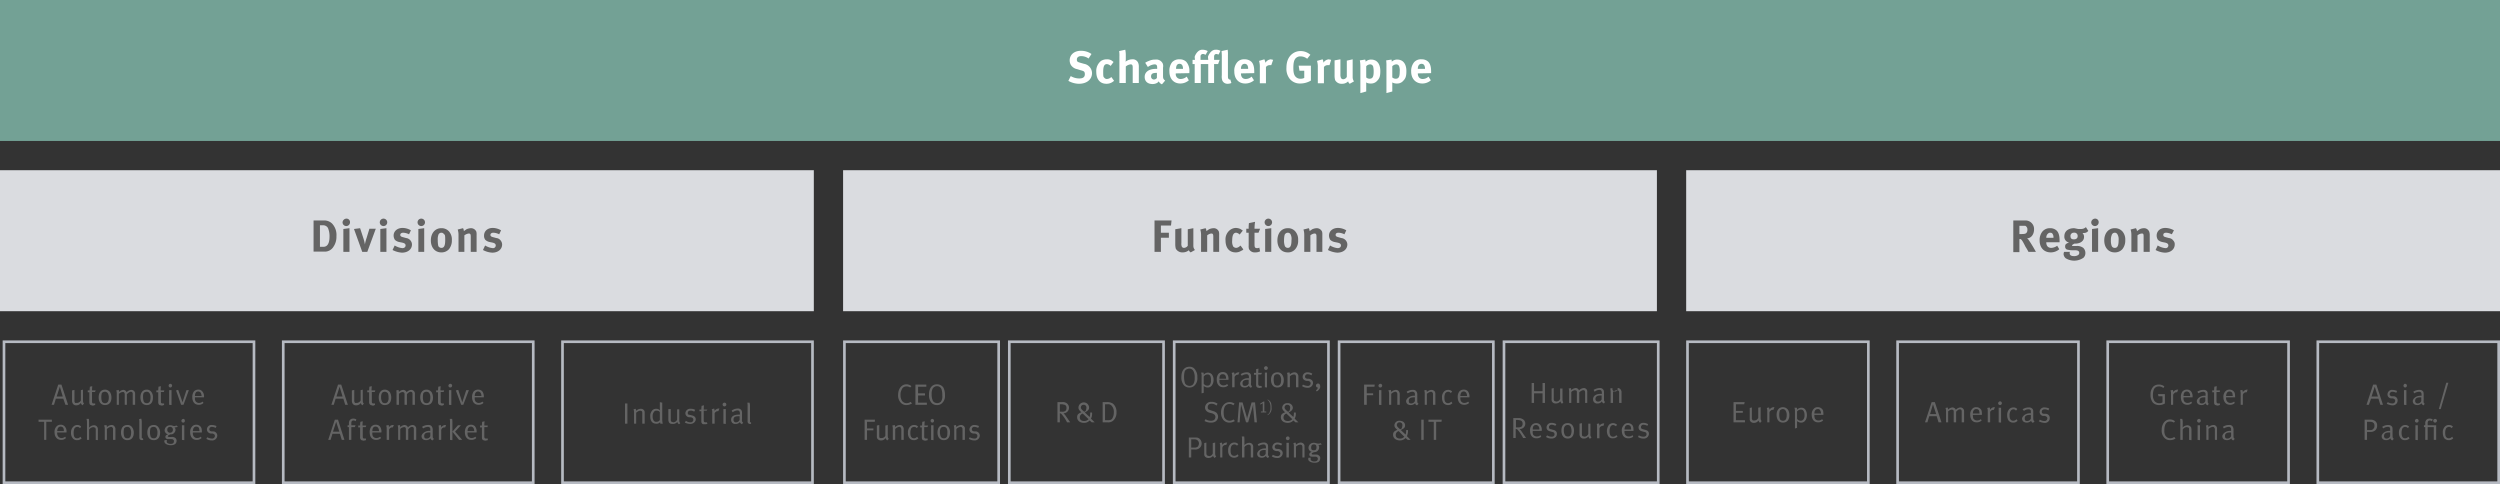
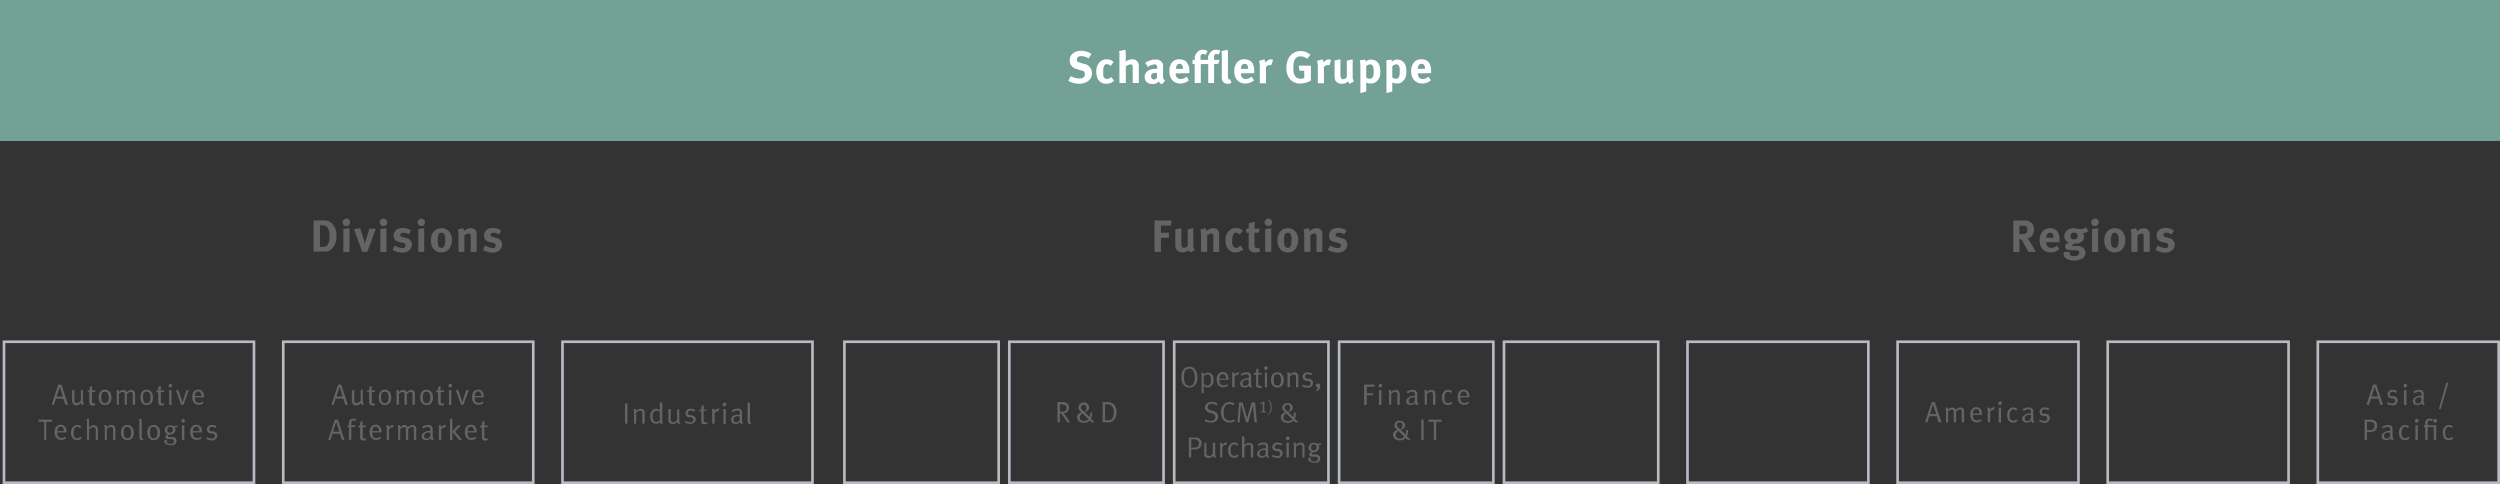
<svg xmlns="http://www.w3.org/2000/svg" width="940" height="182" viewBox="0 0 940 182">
  <rect x="0" y="0" width="940" height="182" fill="#333333" stroke="none" />
  <path fill="#73a195" d="M0 0h940v53H0z" />
-   <path fill="#dadce0" d="M0 64h306v53H0zM317 64h306v53H317zM634 64h306v53H634z" />
  <path fill="none" stroke="#b6bac2" d="M634.5 128.5h68v53h-68zM713.5 128.5h68v53h-68zM792.5 128.5h68v53h-68zM871.5 128.5h68v53h-68zM317.5 128.5h58v53h-58zM379.5 128.5h58v53h-58zM441.5 128.5h58v53h-58zM503.5 128.5h58v53h-58zM565.5 128.5h58v53h-58zM1.5 128.5h94v53h-94zM211.5 128.5h94v53h-94zM106.5 128.5h94v53h-94z" />
  <g>
    <g fill="#646464">
      <path d="M440.3 84.8h-3.8v2.7h3v1.9h-3v5.3h-2.4V82.9h6.4zM447.7 94.9a1.8 1.8 0 01-.7-.8 3.6 3.6 0 01-2.3.8 2.8 2.8 0 01-2.6-1.4 6.5 6.5 0 01-.2-1.7v-5.6l2.3-.4v5.6a2.6 2.6 0 00.2 1.4.9.9 0 00.8.4 1.8 1.8 0 001.4-.8v-6.2l2.1-.4v6.6a2.3 2.3 0 00.6 1.6zM456.2 94.7V89c0-1-.2-1.2-.8-1.2a2.9 2.9 0 00-1.5.7v6.2h-2.3v-6.3a6.6 6.6 0 00-.3-2.1l2-.5a2 2 0 01.3 1.1l1-.7a4.7 4.7 0 011.6-.4 2.1 2.1 0 012.1 1.3 4.1 4.1 0 01.1 1.2v6.4zM466.7 94.3a3.7 3.7 0 01-2.1.6c-2.4 0-3.8-1.7-3.8-4.5a4.4 4.4 0 011.8-4 3.8 3.8 0 012.1-.7 4.7 4.7 0 011.7.4l.9.6-1.2 1.5a2.1 2.1 0 00-1.3-.7c-1 0-1.5.9-1.5 3a3.9 3.9 0 00.4 2.2 1.6 1.6 0 001.1.5 2.2 2.2 0 001.5-.8h.2l1 1.4a2.1 2.1 0 01-.8.5zM472 94.9a2.4 2.4 0 01-2.4-1.3 4.2 4.2 0 01-.1-1.3v-4.8h-.9V86h.9a13.4 13.4 0 01.1-2.1l2.3-.5a19.7 19.7 0 00-.2 2.6h2.1l-.6 1.5h-1.5v4.4c0 1.1.2 1.4 1 1.4a1.5 1.5 0 00.8-.2l.3 1.4a3.9 3.9 0 01-1.8.4zM476.9 85a1.4 1.4 0 111.4-1.4 1.4 1.4 0 01-1.4 1.4zm-1.2 9.7v-8.6l2.3-.3v8.9zM487 93.7a3.5 3.5 0 01-2.8 1.2c-2.4 0-3.9-1.8-3.9-4.5s1.5-4.6 3.9-4.6a3.5 3.5 0 012.9 1.3 4.6 4.6 0 011 3.2 4.7 4.7 0 01-1.1 3.4zm-1.8-5.7a1.2 1.2 0 00-1-.5 1.3 1.3 0 00-1.2.9 8.4 8.4 0 00-.2 1.9 5.7 5.7 0 00.3 2.2 1.2 1.2 0 001.1.7c1 0 1.4-.9 1.4-2.9a3.8 3.8 0 00-.4-2.3zM495 94.7V89c0-1-.2-1.2-.8-1.2a2.9 2.9 0 00-1.5.7v6.2h-2.3v-6.3a6.6 6.6 0 00-.3-2.1l2-.5a2 2 0 01.3 1.1l1-.7a4.7 4.7 0 011.6-.4 2.2 2.2 0 012.1 1.3 4.1 4.1 0 01.1 1.2v6.4zM502.8 95a8.9 8.9 0 01-3.5-1l.8-1.7a6.7 6.7 0 002.9 1c.7 0 1.2-.4 1.2-1s-.4-.9-1.4-1.1l-1-.2a3.4 3.4 0 01-1.6-.8 3 3 0 01-.5-1.6c0-1.7 1.4-2.9 3.4-2.9a6.3 6.3 0 013.1.9l-.7 1.5a5.2 5.2 0 00-2.2-.6c-.7 0-1.1.3-1.1.8s.3.7 1.1.9l1 .3a2.5 2.5 0 011.8 1 2.4 2.4 0 01.5 1.4c0 1.8-1.5 3.1-3.8 3.1z" />
    </g>
    <g fill="#646464">
      <path d="M125.3 92.9a3.8 3.8 0 01-2.8 1.7h-4.6V82.9h4.4a4.2 4.2 0 012.6 1.2 6.2 6.2 0 011.6 4.7 6.6 6.6 0 01-1.2 4.1zm-2-7.2a2.1 2.1 0 00-1.9-1h-1.1v8.1h1.3c1.5 0 2.3-1.3 2.3-3.8a7.8 7.8 0 00-.6-3.3zM130.2 85a1.4 1.4 0 01-1.4-1.4 1.5 1.5 0 011.5-1.4 1.3 1.3 0 011.3 1.4 1.4 1.4 0 01-1.4 1.4zm-1.1 9.7v-8.6l2.3-.3v8.9zM138.1 94.7h-1.9l-3.1-8.6 2.3-.3 1.3 4a12.9 12.9 0 01.5 2.1 15.8 15.8 0 01.6-2.3l1.1-3.6h2.4zM144.2 85a1.4 1.4 0 111.4-1.4 1.4 1.4 0 01-1.4 1.4zm-1.2 9.7v-8.6l2.3-.3v8.9zM151.1 95a8.9 8.9 0 01-3.5-1l.8-1.7a6.7 6.7 0 002.9 1c.7 0 1.2-.4 1.2-1s-.4-.9-1.4-1.1l-1-.2a3.4 3.4 0 01-1.6-.8 3 3 0 01-.5-1.6c0-1.7 1.4-2.9 3.4-2.9a6.3 6.3 0 013.1.9l-.7 1.5a5.2 5.2 0 00-2.2-.6c-.6 0-1.1.3-1.1.8s.3.7 1.1.9l1.1.3a2.5 2.5 0 011.7 1 2.4 2.4 0 01.5 1.4c0 1.8-1.5 3.1-3.8 3.1zM158.4 85a1.4 1.4 0 01-1.4-1.4 1.4 1.4 0 011.4-1.4 1.4 1.4 0 110 2.8zm-1.1 9.7v-8.6l2.2-.3v8.9zM168.8 93.7a3.7 3.7 0 01-2.9 1.2c-2.3 0-3.9-1.8-3.9-4.5s1.6-4.6 3.9-4.6a3.7 3.7 0 013 1.3 4.6 4.6 0 011 3.2 5.1 5.1 0 01-1.1 3.4zm-1.9-5.7a1.1 1.1 0 00-.9-.5 1.2 1.2 0 00-1.2.9 5 5 0 00-.2 1.9 10.2 10.2 0 00.2 2.2 1.3 1.3 0 001.2.7c1 0 1.4-.9 1.4-2.9s-.1-2-.5-2.3zM177 94.7V89c0-1-.2-1.2-.8-1.2a3.5 3.5 0 00-1.6.7v6.2h-2.2v-6.3a6.6 6.6 0 00-.3-2.1l2-.5a2 2 0 01.3 1.1l1-.7a4.7 4.7 0 011.6-.4 2.2 2.2 0 012.1 1.3 4.1 4.1 0 01.1 1.2v6.4zM185.1 95a8.1 8.1 0 01-3.5-1l.8-1.7a6.7 6.7 0 002.9 1 1 1 0 001.1-1c0-.6-.4-.9-1.3-1.1l-1-.2a3.4 3.4 0 01-1.6-.8 2.4 2.4 0 01-.5-1.6c0-1.7 1.3-2.9 3.3-2.9a6.3 6.3 0 013.1.9l-.7 1.5a5.2 5.2 0 00-2.2-.6c-.6 0-1.1.3-1.1.8s.3.7 1.1.9l1.1.3a2.3 2.3 0 011.7 1 2.4 2.4 0 01.5 1.4c0 1.8-1.5 3.1-3.7 3.1z" />
    </g>
    <g fill="#646464">
      <path d="M762.7 94.7a18.6 18.6 0 00-1.1-1.9c-1.1-2.2-1.5-2.8-1.9-2.9h-.4v4.9H757V82.9h4.4a3.2 3.2 0 013.4 3.4c0 1.8-1.1 3.3-2.6 3.3l.5.5a52 52 0 012.8 4.6zm-1.2-9.8h-2.2V88h.8c1 0 1.5-.1 1.8-.4a1.6 1.6 0 00.4-1.2 1.5 1.5 0 00-.8-1.5zM769.4 91.1c0 1.4.7 2.1 1.9 2.1a4 4 0 002.2-.8l.8 1.3a4.9 4.9 0 01-3.2 1.2c-2.5 0-4.2-1.7-4.2-4.5A5 5 0 01768 87a3.6 3.6 0 012.8-1.2 3.5 3.5 0 012.5.9c.8.8 1.1 2 1.1 3.8v.6zm2.7-1.8a2.1 2.1 0 00-.3-1.3c-.2-.4-.5-.5-1-.5s-1.4.6-1.4 1.9h2.7zM783.6 87.6h-.6a2 2 0 01.6 1.5c0 1.5-1.4 2.5-3.3 2.5h-.3c-.6.3-.9.5-.9.7s.1.2.4.2h1.2a3.7 3.7 0 012.6.7 2.6 2.6 0 01.8 1.9 2.4 2.4 0 01-.7 1.8 6.1 6.1 0 01-6.7.2 2.3 2.3 0 01-.8-1.6 2.9 2.9 0 01.2-.8h2.2a.9.9 0 00-.1.5c0 .7.5 1.1 1.6 1.1a2.6 2.6 0 001.4-.3 1 1 0 00.6-.9c0-.8-.7-1-1.6-1h-1a7.9 7.9 0 01-2.1-.3 1.2 1.2 0 01-.6-1.2c0-.5.1-1 1.5-1.4a2.2 2.2 0 01-1.8-2.4c0-1.8 1.4-3 3.7-3l1.5.3h1.1a2.6 2.6 0 001.8-.7l.9 1.4a2 2 0 01-1.6.8zm-3.8-.1a1.2 1.2 0 00-1.3 1.3c0 .9.5 1.2 1.3 1.2s1.4-.4 1.4-1.2a1.2 1.2 0 00-1.4-1.3zM787.7 85a1.4 1.4 0 01-1.4-1.4 1.5 1.5 0 011.5-1.4 1.3 1.3 0 011.3 1.4 1.4 1.4 0 01-1.4 1.4zm-1.1 9.7v-8.6l2.3-.3v8.9zM798 93.7a3.7 3.7 0 01-2.9 1.2c-2.3 0-3.9-1.8-3.9-4.5s1.6-4.6 3.9-4.6a3.7 3.7 0 013 1.3 4.6 4.6 0 011 3.2 5.1 5.1 0 01-1.1 3.4zm-1.9-5.7a1.1 1.1 0 00-.9-.5 1.2 1.2 0 00-1.2.9 4.7 4.7 0 00-.3 1.9 5.7 5.7 0 00.3 2.2 1.2 1.2 0 001.2.7c1 0 1.4-.9 1.4-2.9a3.7 3.7 0 00-.5-2.3zM806 94.7V89c0-1-.1-1.2-.7-1.2a2.8 2.8 0 00-1.6.7v6.2h-2.3v-6.3a6.6 6.6 0 00-.3-2.1l2-.5a2.1 2.1 0 01.4 1.1l1-.7a3.7 3.7 0 011.5-.4 2.1 2.1 0 012.1 1.3 3.7 3.7 0 01.2 1.2v6.4zM814 95a8.1 8.1 0 01-3.5-1l.8-1.7a6.7 6.7 0 002.9 1 1 1 0 001.1-1c0-.6-.4-.9-1.3-1.1l-1-.2a3.4 3.4 0 01-1.6-.8 3 3 0 01-.5-1.6c0-1.7 1.3-2.9 3.3-2.9a6.8 6.8 0 013.2.9l-.8 1.5a5.2 5.2 0 00-2.1-.6c-.7 0-1.1.3-1.1.8s.2.7 1 .9l1.1.3a2.3 2.3 0 011.7 1 1.9 1.9 0 01.5 1.4c0 1.8-1.5 3.1-3.7 3.1z" />
    </g>
    <g fill="#fff">
      <path d="M405.7 31.5a8.3 8.3 0 01-4-1.1l.9-1.8a6.2 6.2 0 003.2.9c1.4 0 2.1-.5 2.1-1.6s-.5-1.2-1.6-1.5L405 26a3.6 3.6 0 01-2.3-1.5 3.5 3.5 0 01-.5-1.8c0-2.1 1.7-3.6 4.2-3.6a6.8 6.8 0 014 1.2l-1.1 1.7a4.8 4.8 0 00-2.8-.9c-1 0-1.6.5-1.6 1.3s.3.9 1.3 1.2l1.4.4a3.6 3.6 0 013 3.5c0 2.4-2 4-4.9 4zM418.2 30.9a4 4 0 01-2.2.6c-2.4 0-3.8-1.7-3.8-4.5a4.8 4.8 0 011.8-4.1 4 4 0 012.2-.6 3.3 3.3 0 011.7.4l.8.6-1.1 1.5a2.3 2.3 0 00-1.4-.7c-1 0-1.4.9-1.4 2.9s.1 1.9.4 2.2a1.2 1.2 0 001 .5 2.5 2.5 0 001.6-.7h.1l1 1.4zM425.9 31.2v-5.8c0-.9-.2-1.2-.8-1.2a3.3 3.3 0 00-1.8.8v6.2h-2.4v-10a10.9 10.9 0 00-.1-2l2.3-.5a9.8 9.8 0 01.2 2.1v1.7a5.6 5.6 0 01-.1.7 4.2 4.2 0 012.5-.9 2.2 2.2 0 012.2 1.2 3.7 3.7 0 01.3 1.7v6zM436.9 31.7a2.2 2.2 0 01-1.2-1.1l-.5.5a3.5 3.5 0 01-1.8.5c-1.9 0-3-1-3-2.7s1.4-3 4.2-3h.5v-.4c0-.9-.2-1.3-1-1.3a4.7 4.7 0 00-2.5 1l-1-1.6a6.1 6.1 0 011.4-.7 5.5 5.5 0 012.4-.5 2.7 2.7 0 012.8 1.5 2.9 2.9 0 01.1 1.5v3c0 .9 0 1.3.8 1.9zm-1.9-4.3c-1.6 0-2.2.3-2.2 1.4a1.1 1.1 0 001 1.1 1.4 1.4 0 001.2-.6v-1.9zM442.1 27.6a1.8 1.8 0 001.9 2.1 3.5 3.5 0 002.2-.9l.8 1.4a4.9 4.9 0 01-3.2 1.2c-2.5 0-4.1-1.8-4.1-4.5a5.2 5.2 0 011-3.5 3.6 3.6 0 012.8-1.1 3.5 3.5 0 012.5.9 5.1 5.1 0 011.2 3.8v.5zm2.7-1.8a2.5 2.5 0 00-.3-1.3 1.1 1.1 0 00-1-.5c-.9 0-1.3.7-1.3 1.9h2.6zM451.5 24.1v7.1h-2.3v-7.1h-.8v-1.6h.9c0-.3-.1-.8-.1-1.1s1-2.7 2.8-2.7a4.1 4.1 0 012.1.5l-.8 1.4c-.5-.2-.6-.3-.9-.3a.9.9 0 00-1 1v1.2h2.9c0-.3-.1-.8-.1-1.1s1-2.7 2.8-2.7a3.4 3.4 0 011.9.4l-.7 1.4-.8-.2c-.6 0-.9.4-.9 1v1.2h2.1l-.6 1.6h-1.5v7.1h-2.2v-7.1zm10.2-3.2v6.8c0 1.5 0 1.7.2 1.9s.2.3.4.3h.3l.4 1.3a3.2 3.2 0 01-1.4.3 2.1 2.1 0 01-2-1.2 4.8 4.8 0 01-.2-2v-6.5a20.1 20.1 0 00-.1-2.6l2.3-.5a11 11 0 01.1 2.2zM466.6 27.6c0 1.3.6 2.1 1.8 2.1a3.3 3.3 0 002.2-.9l.9 1.4a5 5 0 01-3.3 1.2c-2.5 0-4.1-1.8-4.1-4.5a4.8 4.8 0 011.1-3.5 3.3 3.3 0 012.7-1.1 3.7 3.7 0 012.6.9c.8.8 1.1 2 1.1 3.8v.5zm2.7-1.8a2.5 2.5 0 00-.3-1.3 1.2 1.2 0 00-1-.5c-.9 0-1.4.7-1.4 1.9h2.7zM478 24.5h-.6a1.7 1.7 0 00-1.4.7v6.1h-2.3v-5.9a7.7 7.7 0 00-.3-2.5l2-.6a5 5 0 01.4 1.3 2.7 2.7 0 012-1.3l.9.2zM488.9 31.4a4.9 4.9 0 01-4-1.8 6.1 6.1 0 01-1.2-4.1q0-3.7 2.4-5.4a5 5 0 012.9-.9 5.5 5.5 0 013.7 1.4l-1.2 1.5a4 4 0 00-2.5-.9 2.4 2.4 0 00-1.7.6c-.8.7-1 2-1 3.8s.3 2.7.9 3.3a2.4 2.4 0 001.9.7 2.8 2.8 0 001.3-.3v-2.7h-1.8l-.3-1.9h4.6v5.6a8 8 0 01-4 1.1zM499.9 24.5h-.7a1.7 1.7 0 00-1.4.7v6.1h-2.3v-5.9a7.7 7.7 0 00-.3-2.5l2.1-.6a2.8 2.8 0 01.3 1.3 2.7 2.7 0 012-1.3l.9.2zM507.5 31.5a1.5 1.5 0 01-.6-.9 3.2 3.2 0 01-2.3.9 2.7 2.7 0 01-2.6-1.4 6.8 6.8 0 01-.2-1.8v-5.6l2.2-.4v5.6a3.3 3.3 0 00.2 1.4 1 1 0 00.8.5 1.6 1.6 0 001.4-.9v-6.1l2.2-.5V29a2.8 2.8 0 00.5 1.6zM517.8 30.4a3 3 0 01-2.4 1 3.7 3.7 0 01-1.8-.4 1.5 1.5 0 01.1.7v2.7l-2.2.6V24.9a12.7 12.7 0 00-.2-2.2l2-.3a2.4 2.4 0 01.2.8 2.9 2.9 0 012.1-.8 3.5 3.5 0 011.8.5c.9.6 1.6 1.8 1.6 3.8s-.3 2.8-1.2 3.7zm-1.5-5.4a1.2 1.2 0 00-1.1-.8 2.1 2.1 0 00-1.5.7v4.2a1.8 1.8 0 001.2.5c1.2 0 1.6-.7 1.6-2.7a7.8 7.8 0 00-.2-1.9zM527.6 30.4a2.9 2.9 0 01-2.3 1 3.4 3.4 0 01-1.8-.4v3.4l-2.2.6V24.9a14.1 14.1 0 00-.1-2.2l2-.3a2.2 2.2 0 01.1.8 2.9 2.9 0 012.2-.8 3.4 3.4 0 011.7.5c.9.6 1.6 1.8 1.6 3.8s-.3 2.8-1.2 3.7zm-1.5-5.4a1.1 1.1 0 00-1.1-.8 2.3 2.3 0 00-1.5.7v4.2a1.9 1.9 0 001.3.5c1.1 0 1.5-.7 1.5-2.7a4.7 4.7 0 00-.2-1.9zM533.1 27.6c0 1.3.7 2.1 1.8 2.1a3.1 3.1 0 002.2-.9l.9 1.4a4.9 4.9 0 01-3.2 1.2c-2.5 0-4.2-1.8-4.2-4.5a5.2 5.2 0 011.1-3.5 3.4 3.4 0 012.8-1.1 3.5 3.5 0 012.5.9c.8.8 1.1 2 1.1 3.8v.5zm2.7-1.8a2.5 2.5 0 00-.3-1.3 1.1 1.1 0 00-1-.5c-.9 0-1.4.7-1.4 1.9h2.7z" />
    </g>
    <g fill="#646464">
-       <path d="M651.8 158.8v-7.6h4.2l-.2.8h-3.1v2.5h2.6v.7h-2.6v2.8h3.4v.8zM661.8 159a1.8 1.8 0 01-.6-.9 2 2 0 01-1.7.9 1.6 1.6 0 01-1.5-.8 1.9 1.9 0 01-.1-.8v-4l.8-.2v3.9a1.1 1.1 0 00.4 1h.6a1.6 1.6 0 001.4-1v-3.8l.9-.2v4c0 .7.1 1 .4 1.2zM666.8 154.1h-.2a1 1 0 00-.9.4c-.3.2-.4.4-.4.9v3.4h-.8v-4.2a2.9 2.9 0 00-.2-1.2l.8-.2a1.2 1.2 0 01.2.9 2 2 0 011.6-1h.3zM670.4 158.9c-1.5 0-2.4-1.1-2.4-2.9s.9-2.9 2.4-2.9a2.4 2.4 0 011.9 1 3.7 3.7 0 01.5 2c0 1.9-1 2.8-2.4 2.8zm1.1-4.3a1.3 1.3 0 00-1.1-.8 1.6 1.6 0 00-1.2.6 5.4 5.4 0 00-.2 1.5 4.5 4.5 0 00.3 1.8 1.4 1.4 0 001.1.5 1.2 1.2 0 001.2-.8 3.7 3.7 0 00.2-1.2 3 3 0 00-.3-1.6zM678.9 157.9a1.8 1.8 0 01-1.7 1 2.2 2.2 0 01-1.5-.6v2.6l-.8.2v-6.6a2.9 2.9 0 00-.2-1.2h.9a2 2 0 01.1.8 2.1 2.1 0 011.6-.8 1.8 1.8 0 011.5.7 3.9 3.9 0 01.1 4zm-.7-3.3a1.1 1.1 0 00-1-.6 1.8 1.8 0 00-1.5.7v2.8a1.7 1.7 0 001.4.7 1.2 1.2 0 001.1-.7 2.4 2.4 0 00.3-1.4 3.1 3.1 0 00-.3-1.5zM682.2 156.2a3.7 3.7 0 00.2 1.2 1.6 1.6 0 001.4.7 1.9 1.9 0 001.3-.5l.4.5a2.6 2.6 0 01-1.9.7c-1.5 0-2.4-1.1-2.4-2.9a3 3 0 01.7-2.1 1.9 1.9 0 011.6-.7 2 2 0 011.5.6c.5.4.6 1 .6 2.3h-3.4zm2.2-1.9a.9.9 0 00-.9-.5c-.8 0-1.3.6-1.3 1.7h2.5a2.1 2.1 0 00-.3-1.2z" />
+       </g>
+     <g fill="#646464">
+       <path d="M728.9 158.8l-.7-2.3h-2.8l-.7 2.3h-.9l2.5-7.6h1.2l2.5 7.6zm-2.1-6.8l-1.1 3.7h2.3zM737.6 158.8v-4.1c0-.5-.2-.8-.7-.8s-.9.4-1.4.9v4h-.9v-3.9c0-.3 0-.6-.2-.7s-.3-.2-.5-.2a2.3 2.3 0 00-1.4.7v4.1h-.8v-4.3a2.7 2.7 0 00-.2-1.1l.8-.2a2.1 2.1 0 01.2.8 2.5 2.5 0 011.6-.8 1.4 1.4 0 011.3.9 2.4 2.4 0 011.7-.9 1.4 1.4 0 011.4 1.5v4.1zM741.8 156.2a3.7 3.7 0 00.2 1.2 1.7 1.7 0 001.4.7 2.4 2.4 0 001.4-.5l.3.5a2.6 2.6 0 01-1.9.7c-1.5 0-2.4-1.1-2.4-2.9a3 3 0 01.7-2.1 1.9 1.9 0 011.6-.7 2 2 0 011.5.6c.5.4.6 1 .6 2.3h-3.4zm2.3-1.9a1.2 1.2 0 00-1-.5c-.8 0-1.3.6-1.3 1.7h2.5a3.7 3.7 0 00-.2-1.2zM749.7 154.1h-.2a1.1 1.1 0 00-.9.4c-.3.2-.3.4-.3.9v3.4h-.9v-4.2a2.9 2.9 0 00-.2-1.2l.9-.2a2.2 2.2 0 01.2.9 1.8 1.8 0 011.5-1h.3zM752 152.3a.7.7 0 01-.7-.7.8.8 0 01.7-.7.7.7 0 010 1.4zm-.5 6.5v-5.5h.9v5.6zM757 158.9a2.2 2.2 0 01-1.8-.8 3.7 3.7 0 01-.5-2 3.3 3.3 0 01.8-2.3 2.2 2.2 0 011.5-.6 1.9 1.9 0 011.5.6l-.5.6a1.2 1.2 0 00-1-.5 1.3 1.3 0 00-1 .6 3 3 0 00-.4 1.8c0 1.3.5 1.9 1.4 1.9a1.6 1.6 0 001.2-.6l.4.6a2 2 0 01-1.6.7M764.4 159a1.1 1.1 0 01-.7-.8 2.1 2.1 0 01-1.6.7c-1.3 0-1.8-.8-1.8-1.5s1.1-2 2.9-2h.4v-.4c0-.5 0-.7-.1-.8a1 1 0 00-.8-.3 2.9 2.9 0 00-1.7.6l-.5-.6a4.1 4.1 0 012.3-.7 1.7 1.7 0 011.6.8 4.1 4.1 0 01.1 1.2v1.8c0 .9.1 1.2.5 1.4zm-1.2-3c-1.4 0-1.9.5-1.9 1.3s.3 1 .9 1a1.5 1.5 0 001.4-.9V156zM768.7 159a5.1 5.1 0 01-2.1-.6l.4-.6a3.4 3.4 0 001.7.5 1 1 0 001.1-1c0-.5-.3-.7-.9-.9h-.7a1.5 1.5 0 01-1.3-1.5 1.7 1.7 0 011.9-1.7 4.7 4.7 0 011.7.4l-.3.7a2.5 2.5 0 00-1.4-.4c-.6 0-1.1.3-1.1.9s.3.7.8.8h.8a1.5 1.5 0 011.4 1.6 1.8 1.8 0 01-2 1.8z" />
    </g>
    <g fill="#646464">
-       <path d="M728.9 158.8l-.7-2.3h-2.8l-.7 2.3h-.9l2.5-7.6h1.2l2.5 7.6zm-2.1-6.8l-1.1 3.7h2.3zM737.6 158.8v-4.1c0-.5-.2-.8-.7-.8s-.9.4-1.4.9v4h-.9v-3.9c0-.3 0-.6-.2-.7s-.3-.2-.5-.2a2.3 2.3 0 00-1.4.7v4.1h-.8v-4.3a2.7 2.7 0 00-.2-1.1l.8-.2a2.1 2.1 0 01.2.8 2.5 2.5 0 011.6-.8 1.4 1.4 0 011.3.9 2.4 2.4 0 011.7-.9 1.4 1.4 0 011.4 1.5v4.1zM741.8 156.2a3.7 3.7 0 00.2 1.2 1.7 1.7 0 001.4.7 2.4 2.4 0 001.4-.5l.3.5a2.6 2.6 0 01-1.9.7c-1.5 0-2.4-1.1-2.4-2.9a3 3 0 01.7-2.1 1.9 1.9 0 011.6-.7 2 2 0 011.5.6c.5.4.6 1 .6 2.3h-3.4zm2.3-1.9a1.2 1.2 0 00-1-.5c-.8 0-1.3.6-1.3 1.7h2.5a3.7 3.7 0 00-.2-1.2zM749.7 154.1h-.2a1.1 1.1 0 00-.9.4c-.3.2-.3.4-.3.9v3.4h-.9v-4.2a2.9 2.9 0 00-.2-1.2l.9-.2a2.2 2.2 0 01.2.9 1.8 1.8 0 011.5-1h.3zM752 152.3a.7.7 0 01-.7-.7.8.8 0 01.7-.7.7.7 0 010 1.4zm-.5 6.5v-5.5h.9v5.6zM757 158.9a2.2 2.2 0 01-1.8-.8 3.7 3.7 0 01-.5-2 3.3 3.3 0 01.8-2.3 2.2 2.2 0 011.5-.6 1.9 1.9 0 011.5.6l-.5.6a1.2 1.2 0 00-1-.5 1.3 1.3 0 00-1 .6 3 3 0 00-.4 1.8c0 1.3.5 1.9 1.4 1.9a1.6 1.6 0 001.2-.6l.4.6a2 2 0 01-1.6.7zM764.4 159a1.1 1.1 0 01-.7-.8 2.1 2.1 0 01-1.6.7c-1.3 0-1.8-.8-1.8-1.5s1.1-2 2.9-2h.4v-.4c0-.5 0-.7-.1-.8a1 1 0 00-.8-.3 2.9 2.9 0 00-1.7.6l-.5-.6a4.1 4.1 0 012.3-.7 1.7 1.7 0 011.6.8 4.1 4.1 0 01.1 1.2v1.8c0 .9.1 1.2.5 1.4zm-1.2-3c-1.4 0-1.9.5-1.9 1.3s.3 1 .9 1a1.5 1.5 0 001.4-.9V156zM768.7 159a5.1 5.1 0 01-2.1-.6l.4-.6a3.4 3.4 0 001.7.5 1 1 0 001.1-1c0-.5-.3-.7-.9-.9h-.7a1.5 1.5 0 01-1.3-1.5 1.7 1.7 0 011.9-1.7 4.7 4.7 0 011.7.4l-.3.7a2.5 2.5 0 00-1.4-.4c-.6 0-1.1.3-1.1.9s.3.7.8.8h.8a1.5 1.5 0 011.4 1.6 1.8 1.8 0 01-2 1.8z" />
-     </g>
-     <g fill="#646464">
-       <path d="M811.8 152.3a3.2 3.2 0 01-2.3-.9 4.5 4.5 0 01-.9-3 4.2 4.2 0 011.1-3.1 2.9 2.9 0 012-.7 3.1 3.1 0 012.1.7l-.4.6a2.4 2.4 0 00-1.7-.6 1.9 1.9 0 00-1.9 1.3 5.4 5.4 0 00-.3 1.9 3.7 3.7 0 00.6 2.3 2.2 2.2 0 001.8.8 2.1 2.1 0 001.2-.3V149h-1.5l-.2-.8h2.6v3.5a4 4 0 01-2.2.6zM818.6 147.5h-.2a1 1 0 00-.9.4c-.3.2-.4.4-.4.9v3.4h-.8V148a2.9 2.9 0 00-.2-1.2l.9-.2a1.5 1.5 0 01.1.9 2 2 0 011.6-1h.3zM821 149.6a2.2 2.2 0 00.2 1.2 1.5 1.5 0 001.4.7 2.1 2.1 0 001.3-.5l.3.5a2.3 2.3 0 01-1.8.7c-1.5 0-2.4-1.1-2.4-2.9a3.5 3.5 0 01.6-2.1 2.2 2.2 0 011.7-.7 2 2 0 011.5.6 3.2 3.2 0 01.6 2.3H821zm2.2-1.9a1.2 1.2 0 00-1-.5c-.8 0-1.2.6-1.2 1.7h2.5a2.1 2.1 0 00-.3-1.2zM830.1 152.4a1.1 1.1 0 01-.8-.8 1.9 1.9 0 01-1.5.7c-1.4 0-1.8-.8-1.8-1.5s1.1-2 2.9-2h.4v-.4c0-.5 0-.7-.2-.8a.9.9 0 00-.7-.3 3.5 3.5 0 00-1.8.6l-.4-.6a3.9 3.9 0 012.3-.7 1.4 1.4 0 011.5.8 4.1 4.1 0 01.1 1.2v1.8c0 .9 0 1.2.4 1.4zm-1.3-3c-1.4 0-1.8.5-1.8 1.3s.3 1 .9 1a1.3 1.3 0 001.3-.9v-1.4zM834.6 147.4h-1.2v3.5c0 .6.2.8.7.8h.6v.5a1.7 1.7 0 01-1 .3l-.7-.2c-.4-.2-.5-.5-.5-1.1v-3.7h-.7v-.7h.7c0-.5.1-1.4.1-1.4l.9-.2s-.1.9-.1 1.6h1.3zM837 149.6a2.1 2.1 0 00.3 1.2 1.5 1.5 0 001.3.7 2.2 2.2 0 001.4-.5l.3.5a2.4 2.4 0 01-1.8.7c-1.5 0-2.5-1.1-2.5-2.9a3 3 0 01.7-2.1 2 2 0 011.6-.7 2 2 0 011.5.6c.5.5.6 1 .6 2.3H837zm2.3-1.9a1.2 1.2 0 00-1-.5c-.8 0-1.2.6-1.3 1.7h2.5a3.7 3.7 0 00-.2-1.2zM844.8 147.5h-.2a1.3 1.3 0 00-1 .4 1.1 1.1 0 00-.3.9v3.4h-.8V148a2.9 2.9 0 00-.2-1.2l.8-.2a2.2 2.2 0 01.2.9 2 2 0 011.5-1h.3zM815.9 165.5a2.8 2.8 0 01-2.2-1 3.9 3.9 0 01-.9-2.9c0-2.2 1.3-3.9 3.1-3.9a2.9 2.9 0 011.9.7l-.4.5a2.6 2.6 0 00-1.5-.4 1.8 1.8 0 00-1.8 1.3 5.3 5.3 0 00-.3 2 3.9 3.9 0 00.2 1.6 2.2 2.2 0 002 1.4 2.7 2.7 0 001.5-.5l.5.6a3.9 3.9 0 01-2.1.6zM823.1 165.4v-3.8c0-.4 0-.7-.2-.8l-.6-.2a1.9 1.9 0 00-1.6.9v3.9h-.9v-6.8a5 5 0 00-.1-1.1h.8a2.9 2.9 0 01.2 1.2v1.3a3.8 3.8 0 01-.1.8 2.8 2.8 0 011.9-.9 1.6 1.6 0 011.4.9c0 .2.1.4.1.8v3.9zM826.8 158.9a.7.7 0 01-.7-.7.8.8 0 01.7-.7.7.7 0 110 1.4zm-.5 6.5v-5.5h.9v5.6zM832.8 165.4v-3.7a1.4 1.4 0 00-.2-.9.7.7 0 00-.6-.3 2.7 2.7 0 00-1.6.8v4.1h-.8v-4.2a2.9 2.9 0 00-.2-1.2l.8-.2a2.1 2.1 0 01.2.8 2.9 2.9 0 011.8-.8 1.3 1.3 0 011.3.8 1.3 1.3 0 01.1.6v4.2zM839.7 165.6a1 1 0 01-.7-.8 2.3 2.3 0 01-1.6.7c-1.4 0-1.8-.8-1.8-1.5s1.1-2 2.9-2h.4v-.4c0-.5 0-.7-.2-.8a.8.8 0 00-.7-.3 3.5 3.5 0 00-1.8.6l-.4-.6a3.9 3.9 0 012.3-.7 1.4 1.4 0 011.5.8 2.2 2.2 0 01.2 1.2v1.8c0 .9 0 1.2.5 1.4zm-1.2-3c-1.4 0-1.9.5-1.9 1.3s.3 1 .9 1a1.5 1.5 0 001.4-.9v-1.4z" />
-     </g>
+       </g>
    <g fill="#646464">
      <path d="M895 152.2l-.7-2.3h-2.8l-.8 2.3h-.9l2.5-7.6h1.2l2.5 7.6zm-2.1-6.8l-1.2 3.7h2.4zM899.5 152.4a5.1 5.1 0 01-2.1-.6l.4-.6a3.4 3.4 0 001.7.5 1 1 0 001.1-1c0-.5-.3-.7-.9-.9h-.7a1.5 1.5 0 01-1.3-1.5 1.7 1.7 0 011.9-1.7 4.7 4.7 0 011.7.4l-.3.7a3.7 3.7 0 00-1.4-.4 1 1 0 00-1.1.9c0 .4.3.7.8.8h.8a1.5 1.5 0 011.4 1.6 1.8 1.8 0 01-2 1.8zM904.3 145.7a.7.7 0 01-.6-.7c0-.3.3-.7.6-.7a.7.7 0 110 1.4zm-.4 6.5v-5.5h.9v5.6zM911.3 152.4a1.1 1.1 0 01-.8-.8 2 2 0 01-1.6.7c-1.3 0-1.7-.8-1.7-1.5s1-2 2.9-2h.4v-.4c0-.5-.1-.7-.2-.8a.9.9 0 00-.7-.3 3.2 3.2 0 00-1.8.6l-.4-.6a3.9 3.9 0 012.3-.7 1.5 1.5 0 011.5.8 4.1 4.1 0 01.1 1.2v1.8c-.1.9 0 1.2.4 1.4zm-1.3-3c-1.4 0-1.9.5-1.9 1.3a.9.9 0 001 1 1.4 1.4 0 001.3-.9v-1.4zM917.7 153.8h-.7l2.8-9.9h.8zM893.1 161.8a2.6 2.6 0 01-1.8.6H890v3h-.9v-7.6h2.1a2.9 2.9 0 011.7.4 2 2 0 01.9 1.8 2.3 2.3 0 01-.7 1.8zm-.7-2.8c-.3-.3-.7-.4-1.5-.4h-.9v3.1h1.3a1.2 1.2 0 001.1-.5 1.3 1.3 0 00.4-1c0-.6-.1-1-.4-1.2zM899.5 165.6a1.1 1.1 0 01-.7-.8 2.1 2.1 0 01-1.6.7c-1.3 0-1.7-.8-1.7-1.5s1-2 2.9-2h.3v-.4c0-.5 0-.7-.1-.8a1 1 0 00-.8-.3 2.9 2.9 0 00-1.7.6l-.4-.6a3.9 3.9 0 012.3-.7 1.6 1.6 0 011.5.8 4.1 4.1 0 01.1 1.2v1.8c0 .9.1 1.2.5 1.4zm-1.2-3c-1.4 0-1.9.5-1.9 1.3a.9.9 0 001 1 1.5 1.5 0 001.3-.9v-1.4zM904.3 165.5a1.9 1.9 0 01-1.7-.8 3 3 0 01-.6-2 2.9 2.9 0 01.9-2.3 2 2 0 011.4-.6 1.9 1.9 0 011.5.6l-.4.6a1.4 1.4 0 00-1.1-.5 1.3 1.3 0 00-1 .6 4.2 4.2 0 00-.3 1.8c0 1.3.5 1.9 1.3 1.9a1.4 1.4 0 001.2-.6l.5.6a2.2 2.2 0 01-1.7.7zM908.7 158.9a.7.7 0 01-.7-.7.8.8 0 01.7-.7.7.7 0 010 1.4zm-.5 6.5v-5.5h.9v5.6zM915.1 165.4v-4.8h-2.3v4.8h-.9v-4.8h-.5v-.7h.5v-.8a1.7 1.7 0 01.6-1.4 1.7 1.7 0 011-.3 2.1 2.1 0 011.2.3l-.3.7a1.1 1.1 0 00-.8-.3c-.5 0-.8.3-.8 1v.8h3.2v5.5zm.5-6.5a.7.7 0 01-.7-.7.7.7 0 011.4 0 .7.7 0 01-.7.7zM920.8 165.5a2.2 2.2 0 01-1.8-.8 3.7 3.7 0 01-.5-2 2.9 2.9 0 01.8-2.3 2 2 0 011.5-.6 1.9 1.9 0 011.5.6l-.5.6a1.2 1.2 0 00-1-.5 1.5 1.5 0 00-1.1.6 4.2 4.2 0 00-.3 1.8c0 1.3.5 1.9 1.4 1.9a1.7 1.7 0 001.2-.6l.4.6a2 2 0 01-1.6.7z" />
    </g>
    <g fill="#646464">
-       <path d="M340.8 152.3a2.7 2.7 0 01-2.2-1 3.9 3.9 0 01-.9-2.9c0-2.2 1.3-3.9 3.1-3.9a2.9 2.9 0 011.9.7l-.5.5a2.1 2.1 0 00-1.4-.4 1.8 1.8 0 00-1.8 1.3 3.7 3.7 0 00-.4 2 3.8 3.8 0 00.3 1.6 2.1 2.1 0 002 1.4 2.7 2.7 0 001.5-.5l.5.6a3.9 3.9 0 01-2.1.6zM344.2 152.2v-7.6h4.1v.8h-3.1v2.5h2.6v.8h-2.6v2.7h3.3v.8zM354.2 151.6a2.5 2.5 0 01-1.9.7 2.6 2.6 0 01-2.1-.9 4.5 4.5 0 01-.9-3c0-2.4 1.1-3.9 3-3.9a2.9 2.9 0 012.4 1.2 5.8 5.8 0 01.6 2.8 3.7 3.7 0 01-1.1 3.1zm-.2-5.3a1.8 1.8 0 00-1.7-1.1 1.9 1.9 0 00-1.6.9 4.1 4.1 0 00-.4 2.1 5.7 5.7 0 00.5 2.6 2 2 0 003 .2 3.4 3.4 0 00.5-2.3 7 7 0 00-.3-2.4zM328.9 158.6H326v2.5h2.4v.7H326v3.6h-.9v-7.6h3.9zM333.6 165.6a1.8 1.8 0 01-.6-.9 2 2 0 01-1.7.9 1.6 1.6 0 01-1.5-.8 1.9 1.9 0 01-.1-.8v-4l.9-.2v3.9c0 .6 0 .8.3 1h.7a1.5 1.5 0 001.3-.9V160l.9-.2v4c0 .7.1 1 .4 1.2zM338.9 165.4v-3.7a1.4 1.4 0 00-.2-.9.7.7 0 00-.6-.3 2.5 2.5 0 00-1.5.8v4.1h-.9v-4.2a2.9 2.9 0 00-.2-1.2l.9-.2a2.1 2.1 0 01.2.8 2.5 2.5 0 011.7-.8 1.3 1.3 0 011.3.8 1.4 1.4 0 01.2.6v4.2zM343.6 165.5a2.1 2.1 0 01-1.7-.8 3 3 0 01-.5-2 2.9 2.9 0 01.8-2.3 2 2 0 011.5-.6 1.9 1.9 0 011.5.6l-.5.6a1.2 1.2 0 00-1-.5 1.4 1.4 0 00-1.1.6 4.2 4.2 0 00-.3 1.8c0 1.3.5 1.9 1.4 1.9a1.4 1.4 0 001.1-.6l.5.6a2.2 2.2 0 01-1.7.7zM348.7 160.6h-1.2v3.5c0 .6.2.8.8.8h.5v.6l-1 .2-.7-.2c-.4-.2-.5-.5-.5-1.1v-3.7h-.6v-.7h.7c0-.5.1-1.4.1-1.4l.9-.2s-.1.9-.1 1.6h1.4zM350.5 158.9a.7.7 0 01-.6-.7c0-.3.3-.7.6-.7a.7.7 0 010 1.4zm-.4 6.5v-5.5h.9v5.6zM354.9 165.5c-1.5 0-2.4-1.1-2.4-2.9s.9-2.8 2.3-2.8a2.2 2.2 0 011.9.9 3.1 3.1 0 01.5 2c0 1.9-1 2.8-2.3 2.8zm1.1-4.3a1.2 1.2 0 00-1.2-.7 1.3 1.3 0 00-1.1.5 3.1 3.1 0 00-.3 1.5 4.4 4.4 0 00.4 1.8 1.3 1.3 0 001.1.5 1.2 1.2 0 001.2-.8 4.1 4.1 0 00.1-1.2 3.2 3.2 0 00-.2-1.6zM361.9 165.4v-3.7c0-.6 0-.7-.2-.9a.6.6 0 00-.6-.3 2.8 2.8 0 00-1.5.8v4.1h-.8v-4.2a2.9 2.9 0 00-.2-1.2l.8-.2a2.1 2.1 0 01.2.8 2.7 2.7 0 011.7-.8 1.5 1.5 0 011.4.8 1.3 1.3 0 01.1.6v4.2zM366.3 165.6a3.6 3.6 0 01-2-.6l.3-.6a4.1 4.1 0 001.8.5 1 1 0 001.1-1c0-.5-.3-.7-.9-.9h-.7a1.6 1.6 0 01-1.4-1.5 1.8 1.8 0 012-1.7 4.2 4.2 0 011.6.4l-.3.7a3.7 3.7 0 00-1.4-.4.9.9 0 00-1 .9c0 .4.2.7.8.8h.7a1.6 1.6 0 011.5 1.6 1.9 1.9 0 01-2.1 1.8z" />
-     </g>
+       </g>
    <g fill="#646464">
      <path d="M401.2 158.8a13.4 13.4 0 00-1.9-2.9c-.3-.4-.5-.5-.8-.5v3.4h-.9v-7.6h1.7a2.5 2.5 0 011.9.5 2.1 2.1 0 01-1.2 3.7h-.1l.7.8 1.8 2.6zm-.9-6.6l-.9-.2h-.9v2.8h.8a1.8 1.8 0 001.4-.4 1.6 1.6 0 00.3-1.1 1.1 1.1 0 00-.7-1.1zM410.5 158.8l-.8-.7a2.8 2.8 0 01-2.1.9c-1.6 0-2.6-.9-2.6-2.1s.6-1.4 1.6-1.9c-.7-.6-1.1-1.1-1.1-1.7a2 2 0 014 0c0 .8-.6 1.2-1.6 1.8l1.8 1.7a4.4 4.4 0 00.2-1.7h.7a3.8 3.8 0 01-.4 2.3l1.4 1.4zm-3.4-3.3a1.5 1.5 0 00-1.1 1.5c0 .8.6 1.3 1.6 1.3a2.2 2.2 0 001.7-.7zm.4-3.3a1 1 0 00-1.1 1c0 .4.2.7 1 1.4s1.1-.8 1.1-1.3a1 1 0 00-1-1.1zM418.9 157.8a2.7 2.7 0 01-2.4 1h-1.9v-7.6h1.5a3.8 3.8 0 012.4.6 4 4 0 011.3 3.2 4 4 0 01-.9 2.8zm-.8-5.1a1.8 1.8 0 00-1.7-.7h-.9v6h.9c.7 0 1.5 0 1.9-.8a4.3 4.3 0 00.5-2.1 3.4 3.4 0 00-.7-2.4z" />
    </g>
    <g fill="#646464">
      <path d="M516.8 145.4h-2.9v2.5h2.4v.7h-2.4v3.6h-1v-7.6h4zM519 145.7a.7.7 0 01-.7-.7.8.8 0 01.7-.7.7.7 0 010 1.4zm-.5 6.5v-5.5h.9v5.6zM525.4 152.2v-3.7c0-.6 0-.7-.2-.9a.6.6 0 00-.6-.3 2.8 2.8 0 00-1.5.8v4.1h-.8V148a2.1 2.1 0 00-.3-1.2l.9-.2a2.1 2.1 0 01.2.8 2.7 2.7 0 011.7-.8 1.3 1.3 0 011.3.8 1.4 1.4 0 01.2.6v4.2zM532.8 152.4a1 1 0 01-.7-.8 2.3 2.3 0 01-1.6.7c-1.4 0-1.8-.8-1.8-1.5s1.1-2 2.9-2h.4v-.4c0-.5 0-.7-.2-.8a.8.8 0 00-.7-.3 3.5 3.5 0 00-1.8.6l-.4-.6a3.9 3.9 0 012.3-.7 1.4 1.4 0 011.5.8 2.2 2.2 0 01.2 1.2v1.8c0 .9 0 1.2.5 1.4zm-1.2-3c-1.4 0-1.9.5-1.9 1.3s.3 1 .9 1a1.5 1.5 0 001.4-.9v-1.4zM538.8 152.2v-3.7c0-.6 0-.7-.2-.9a.6.6 0 00-.6-.3 2.8 2.8 0 00-1.5.8v4.1h-.8V148a2.9 2.9 0 00-.2-1.2l.8-.2a2.1 2.1 0 01.2.8 2.7 2.7 0 011.7-.8 1.6 1.6 0 011.4.8c0 .2.1.4.1.6v4.2zM544.5 152.3a2.2 2.2 0 01-1.8-.8 3.7 3.7 0 01-.5-2 2.9 2.9 0 01.8-2.3 2 2 0 011.5-.6 1.9 1.9 0 011.5.6l-.5.6a1.2 1.2 0 00-1-.5 1.4 1.4 0 00-1.1.6 4.2 4.2 0 00-.3 1.8c0 1.3.5 1.9 1.4 1.9a1.7 1.7 0 001.2-.6l.4.6a2.1 2.1 0 01-1.6.7zM549.1 149.6a2.2 2.2 0 00.2 1.2 1.5 1.5 0 001.4.7 2.1 2.1 0 001.3-.5l.4.5a2.6 2.6 0 01-1.9.7c-1.5 0-2.4-1.1-2.4-2.9a3.5 3.5 0 01.6-2.1 2.2 2.2 0 011.7-.7 2 2 0 011.5.6 3.2 3.2 0 01.6 2.3h-3.4zm2.2-1.9a1.1 1.1 0 00-1-.5c-.7 0-1.2.6-1.2 1.7h2.5a2.1 2.1 0 00-.3-1.2zM529.3 165.4l-.8-.7a2.9 2.9 0 01-2.1.9c-1.6 0-2.6-.9-2.6-2.1s.6-1.4 1.6-1.9c-.8-.6-1.1-1.1-1.1-1.7a1.8 1.8 0 011.9-1.7c1.1 0 2.1.6 2.1 1.7s-.6 1.2-1.6 1.8l1.8 1.7a4.4 4.4 0 00.2-1.7h.7a4.9 4.9 0 01-.4 2.3l1.4 1.4zm-3.4-3.3a1.5 1.5 0 00-1.1 1.5c0 .8.6 1.3 1.6 1.3a1.9 1.9 0 001.6-.7zm.4-3.3a1 1 0 00-1.1 1c0 .4.2.7 1 1.4s1.1-.8 1.1-1.3a1 1 0 00-1-1.1zM534.4 165.4v-7.6h.9v7.6zM542 158.6h-2v6.8h-.9v-6.8h-2v-.8h5z" />
    </g>
    <g fill="#646464">
-       <path d="M580 151.5v-3.6h-3.2v3.6h-.9V144h.9v3.1h3.2V144h.9v7.5zM587.3 151.8a1.6 1.6 0 01-.6-.9 2.1 2.1 0 01-1.7.8 1.5 1.5 0 01-1.5-.8 1.9 1.9 0 01-.1-.8v-4l.8-.2v4a1.1 1.1 0 00.3.9l.7.2a1.6 1.6 0 001.4-1v-3.9h.9v3.9a2.1 2.1 0 00.3 1.3zM596 151.5v-4c0-.6-.3-.8-.7-.8s-.9.3-1.5.8v4h-.9v-3.9a1.5 1.5 0 00-.1-.7l-.6-.2a2.3 2.3 0 00-1.4.7v4.1h-.8v-4.2a2.9 2.9 0 00-.2-1.2l.8-.2a2.1 2.1 0 01.2.8 2.7 2.7 0 011.6-.8 1.3 1.3 0 011.3.9 2.8 2.8 0 011.8-.9 1.3 1.3 0 011.3 1.5v4.1zM603.1 151.7a1.1 1.1 0 01-.8-.8 1.8 1.8 0 01-1.6.8 1.5 1.5 0 01-1.7-1.6c0-1.2 1-2 2.9-2h.4v-.3a1.7 1.7 0 00-.2-.9.9.9 0 00-.7-.3 2.7 2.7 0 00-1.8.7l-.4-.7a4.8 4.8 0 012.3-.7 1.5 1.5 0 011.5.9 4.1 4.1 0 01.1 1.2v1.8c0 .9 0 1.1.4 1.3zm-1.3-3c-1.4 0-1.9.5-1.9 1.3a.9.9 0 001 1 1.4 1.4 0 001.3-.8v-1.5zM608.8 151.5v-3.7a1.4 1.4 0 00-.2-.9l-.6-.2a2.3 2.3 0 00-1.5.7v4.1h-.9v-4.2a2.9 2.9 0 00-.2-1.2l.9-.2a1 1 0 101.9 0 1.3 1.3 0 011.3.8 1.4 1.4 0 01.2.7v4.1zM572.7 164.7a16.4 16.4 0 00-1.9-2.9 1 1 0 00-.9-.5v3.4h-.9v-7.5h1.8a2.9 2.9 0 011.9.5 1.8 1.8 0 01.8 1.5 2 2 0 01-2.1 2.1h-.1a3.2 3.2 0 01.8.9l1.7 2.5zm-.9-6.6l-1-.2h-.8v2.8h.8a2.3 2.3 0 001.3-.3 1.6 1.6 0 00.4-1.2 1.2 1.2 0 00-.7-1.1zM576.3 162.1v.2a2.2 2.2 0 00.2 1.2 1.7 1.7 0 001.4.6 1.7 1.7 0 001.3-.5l.3.6a2.6 2.6 0 01-1.8.6c-1.5 0-2.4-1.1-2.4-2.9a3 3 0 01.6-2 2 2 0 011.7-.8 2 2 0 011.5.6 3.2 3.2 0 01.6 2.3h-3.4zm2.2-1.8a1.2 1.2 0 00-1-.5c-.8 0-1.2.5-1.2 1.7h2.5a1.7 1.7 0 00-.3-1.2zM583.3 164.9a3.6 3.6 0 01-2-.6l.4-.6a3.4 3.4 0 001.7.5c.7 0 1.1-.3 1.1-.9s-.3-.8-.9-.9l-.7-.2c-.9-.2-1.4-.7-1.4-1.5a1.8 1.8 0 012-1.7 3.4 3.4 0 011.7.5l-.4.6a3.3 3.3 0 00-1.3-.4c-.7 0-1.1.4-1.1.9s.2.7.8.8l.7.2q1.5.3 1.5 1.5c0 1.1-.8 1.8-2.1 1.8zM589.5 164.9c-1.5 0-2.4-1.1-2.4-3s.9-2.8 2.3-2.8a2.1 2.1 0 011.9.9 3.3 3.3 0 01.5 2.1c0 1.8-.9 2.8-2.3 2.8zm1.1-4.4a1.2 1.2 0 00-1.2-.7 1.3 1.3 0 00-1.1.6 2.6 2.6 0 00-.3 1.4 3.7 3.7 0 00.4 1.8 1.3 1.3 0 001.1.5 1.1 1.1 0 001.2-.8 4.1 4.1 0 00-.1-2.8zM597.8 165a2.4 2.4 0 01-.6-.9 2 2 0 01-1.7.8 1.4 1.4 0 01-1.4-.8 1.9 1.9 0 01-.2-.8v-4l.9-.2v4c0 .5 0 .7.3.9l.7.2a1.7 1.7 0 001.4-1v-3.9h.8v3.9a1.6 1.6 0 00.4 1.3zM602.9 160.1h-.3a1.8 1.8 0 00-.9.4 1.2 1.2 0 00-.3.9v3.4h-.9v-4.2a5.5 5.5 0 00-.1-1.2l.8-.2a2.2 2.2 0 01.2.9 1.9 1.9 0 011.5-.9h.3zM606.5 164.8a1.9 1.9 0 01-1.8-.8 3.9 3.9 0 01.3-4.3 2.2 2.2 0 011.5-.6 2.3 2.3 0 011.5.6l-.4.6a1.8 1.8 0 00-1.1-.5 1.2 1.2 0 00-1 .7 3.9 3.9 0 00-.3 1.8c0 1.2.4 1.9 1.3 1.9a1.4 1.4 0 001.2-.6l.5.5a2.2 2.2 0 01-1.7.7zM610.8 162.1v.2a2.1 2.1 0 00.3 1.2 1.6 1.6 0 001.3.6 1.7 1.7 0 001.4-.5l.3.6a2.9 2.9 0 01-1.9.6c-1.5 0-2.4-1.1-2.4-2.9a2.6 2.6 0 01.7-2 1.8 1.8 0 011.6-.8 2 2 0 011.5.6c.5.5.6 1 .6 2.3h-3.4zm2.3-1.8a1.2 1.2 0 00-1-.5c-.8 0-1.2.5-1.3 1.7h2.5a2.9 2.9 0 00-.2-1.2zM617.9 164.9a3.4 3.4 0 01-2-.6l.3-.6a3.7 3.7 0 001.7.5c.7 0 1.2-.3 1.2-.9s-.3-.8-.9-.9l-.7-.2c-.9-.2-1.4-.7-1.4-1.5a1.7 1.7 0 011.9-1.7 3.4 3.4 0 011.7.5l-.3.6a3.7 3.7 0 00-1.4-.4.9.9 0 00-1 .9c0 .4.2.7.8.8l.7.2q1.5.3 1.5 1.5a1.9 1.9 0 01-2.1 1.8z" />
-     </g>
+       </g>
    <g fill="#646464">
      <path d="M24.6 152.2l-.8-2.3H21l-.7 2.3h-.9l2.5-7.6h1.2l2.5 7.6zm-2.1-6.8l-1.2 3.7h2.3zM31 152.4a1.8 1.8 0 01-.6-.9 2 2 0 01-1.7.9 1.4 1.4 0 01-1.4-.8 1.9 1.9 0 01-.2-.8v-4l.9-.2v3.9c0 .5 0 .8.3 1h.7a1.8 1.8 0 001.4-.9v-3.9l.8-.2v4c0 .7.1 1 .4 1.2zM35.7 147.4h-1.1v3.5c0 .6.1.8.7.8h.5v.5a1.7 1.7 0 01-1 .3l-.7-.2c-.4-.2-.5-.5-.5-1.1v-3.7H33v-.7h.7c0-.5.1-1.4.1-1.4l.9-.2s-.1.9-.1 1.6H36zM39.5 152.3c-1.5 0-2.4-1.1-2.4-2.9s.9-2.9 2.4-2.9a2.4 2.4 0 011.9 1 3.9 3.9 0 01.5 2c0 1.9-1 2.8-2.4 2.8zm1.1-4.3a1.2 1.2 0 00-1.1-.7 1.5 1.5 0 00-1.2.5 5.4 5.4 0 00-.2 1.5 4.5 4.5 0 00.3 1.8 1.4 1.4 0 001.1.5 1.2 1.2 0 001.2-.8 3.7 3.7 0 00.2-1.2 3 3 0 00-.3-1.6zM49.9 152.2v-4.1a.7.7 0 00-.7-.8c-.5 0-.9.4-1.5.9v4h-.8v-3.9a1.2 1.2 0 00-.2-.7c-.1-.2-.3-.2-.6-.2a2.3 2.3 0 00-1.4.7v4.1h-.8v-4.3a2.7 2.7 0 00-.2-1.1l.9-.2a2.1 2.1 0 01.2.8 2.3 2.3 0 011.6-.8 1.3 1.3 0 011.2.9 2.6 2.6 0 011.8-.9 1.4 1.4 0 011.4 1.5v4.1zM55.2 152.3c-1.5 0-2.4-1.1-2.4-2.9s.9-2.9 2.4-2.9a2.1 2.1 0 011.8 1 3.1 3.1 0 01.5 2c0 1.9-.9 2.8-2.3 2.8zm1.1-4.3a1.2 1.2 0 00-1.2-.7 1.4 1.4 0 00-1.1.5 3.2 3.2 0 00-.2 1.5 4.5 4.5 0 00.3 1.8 1.3 1.3 0 001.1.5 1.2 1.2 0 001.2-.8 3.7 3.7 0 00.2-1.2 3 3 0 00-.3-1.6zM61.6 147.4h-1.1v3.5c0 .6.1.8.7.8h.5v.5a1.6 1.6 0 01-.9.3l-.8-.2a1.2 1.2 0 01-.5-1.1v-3.7h-.7v-.7h.7c0-.5.1-1.4.1-1.4l.9-.2s-.1.9-.1 1.6h1.4zM64 145.7a.7.7 0 01-.6-.7c0-.3.3-.7.6-.7a.7.7 0 010 1.4zm-.4 6.5v-5.5h.9v5.6zM69 152.2h-.9l-1.9-5.4.8-.2 1.3 3.7a6.5 6.5 0 01.3 1l.3-.9 1.2-3.7h.9zM73.3 149.6a2.2 2.2 0 00.2 1.2 1.5 1.5 0 001.4.7 2.1 2.1 0 001.3-.5l.3.5a2.3 2.3 0 01-1.8.7c-1.5 0-2.4-1.1-2.4-2.9a3.5 3.5 0 01.6-2.1 2.2 2.2 0 011.7-.7 1.7 1.7 0 011.4.6 2.8 2.8 0 01.7 2.3h-3.4zm2.2-1.9a1.2 1.2 0 00-1-.5c-.8 0-1.2.6-1.2 1.7h2.5a3.5 3.5 0 00-.3-1.2zM19.5 158.6h-2.1v6.8h-.8v-6.8h-2.1v-.8h5zM21.5 162.8a2.1 2.1 0 00.3 1.2 1.5 1.5 0 001.4.7 2.1 2.1 0 001.3-.5l.3.5a2.4 2.4 0 01-1.8.7c-1.5 0-2.5-1.1-2.5-2.9a3 3 0 01.7-2.1 2 2 0 011.6-.7 1.9 1.9 0 011.5.6 2.8 2.8 0 01.7 2.3h-3.5zm2.3-1.9a1.2 1.2 0 00-1-.5c-.8 0-1.2.6-1.3 1.7H24a2.2 2.2 0 00-.2-1.2zM29 165.5a1.9 1.9 0 01-1.7-.8 3 3 0 01-.6-2 2.9 2.9 0 01.9-2.3 2 2 0 011.4-.6 1.9 1.9 0 011.5.6l-.4.6a1.4 1.4 0 00-1.1-.5 1.3 1.3 0 00-1 .6 4.2 4.2 0 00-.3 1.8c0 1.3.4 1.9 1.3 1.9a1.4 1.4 0 001.2-.6l.5.6a2.2 2.2 0 01-1.7.7zM36 165.4v-3.8a1.3 1.3 0 00-.2-.8l-.7-.2a2.2 2.2 0 00-1.6.9v3.9h-.8v-6.8a2.7 2.7 0 00-.2-1.1h.9a5.5 5.5 0 01.1 1.2v2.1a2.6 2.6 0 011.8-.9 1.4 1.4 0 011.4.9 1.7 1.7 0 01.1.8v3.9zM42.5 165.4v-3.7c0-.6 0-.7-.2-.9a.6.6 0 00-.6-.3 2.8 2.8 0 00-1.5.8v4.1h-.8v-4.2a2.1 2.1 0 00-.3-1.2l.9-.2a2.1 2.1 0 01.2.8 2.7 2.7 0 011.7-.8 1.3 1.3 0 011.3.8 1.4 1.4 0 01.2.6v4.2zM47.9 165.5c-1.5 0-2.4-1.1-2.4-2.9s.9-2.8 2.4-2.8a2 2 0 011.8.9 3.2 3.2 0 01.6 2c0 1.9-1 2.8-2.4 2.8zm1.1-4.3a1.2 1.2 0 00-1.1-.7 1.5 1.5 0 00-1.2.5 5.4 5.4 0 00-.2 1.5 4.5 4.5 0 00.3 1.8 1.3 1.3 0 001.1.5 1.2 1.2 0 001.2-.8 3.7 3.7 0 00.2-1.2 3 3 0 00-.3-1.6zM53.3 165.5l-.6-.2a1 1 0 01-.3-.8v-5.8a5 5 0 00-.1-1.1l.8-.2a3.8 3.8 0 01.2 1.3v5.6c0 .4 0 .5.3.5h.1l.2.6zM57.8 165.5c-1.5 0-2.4-1.1-2.4-2.9s.9-2.8 2.4-2.8a2 2 0 011.8.9 3.2 3.2 0 01.6 2c0 1.9-1 2.8-2.4 2.8zm1.1-4.3a1.2 1.2 0 00-1.1-.7 1.5 1.5 0 00-1.2.5 5.4 5.4 0 00-.2 1.5 4.5 4.5 0 00.3 1.8 1.3 1.3 0 001.1.5 1.2 1.2 0 001.2-.8 3.7 3.7 0 00.2-1.2 3 3 0 00-.3-1.6zM66 160.7h-.4a1.3 1.3 0 01.4.9 1.9 1.9 0 01-.9 1.5 1.5 1.5 0 01-1 .2c-.7.3-1 .5-1 .7s.2.3.5.3h.8a2 2 0 011.4.3 1.3 1.3 0 01.6 1.1c0 1.2-.9 1.7-2.2 1.7s-2.4-.6-2.4-1.4a.9.9 0 01.1-.5h.9a4.3 4.3 0 00-.1.5.6.6 0 00.3.6 2 2 0 001.1.3c.9 0 1.3-.3 1.3-1a.6.6 0 00-.3-.6c-.2-.2-.5-.2-1-.2h-.9c-.6 0-1-.3-1-.8s.2-.7 1-1a1.6 1.6 0 01-1.3-1.5 2 2 0 012.1-1.9c.8 0 1 .3 1.6.3l.8-.2.5.5zm-2.1-.2a1 1 0 00-1 1.1 1 1 0 001.1 1.1 1 1 0 001-1.1 1 1 0 00-1.1-1.1zM68.9 158.9a.7.7 0 01-.7-.7.8.8 0 01.7-.7c.4 0 .6.3.6.7s-.2.7-.6.7zm-.5 6.5v-5.5h.9v5.6zM72.5 162.8a2.1 2.1 0 00.3 1.2 1.5 1.5 0 001.3.7 2.2 2.2 0 001.4-.5l.3.5a2.5 2.5 0 01-1.9.7c-1.5 0-2.4-1.1-2.4-2.9a3 3 0 01.7-2.1 2 2 0 011.6-.7 2 2 0 011.5.6c.5.5.6 1 .6 2.3h-3.4zm2.3-1.9a1.2 1.2 0 00-1-.5c-.8 0-1.2.6-1.3 1.7H75a3.7 3.7 0 00-.2-1.2zM79.6 165.6a3.4 3.4 0 01-2-.6l.3-.6a4.1 4.1 0 001.8.5 1 1 0 001.1-1c0-.5-.3-.7-.9-.9h-.7a1.6 1.6 0 01-1.4-1.5 1.7 1.7 0 011.9-1.7 4.3 4.3 0 011.7.4l-.3.7a3.7 3.7 0 00-1.4-.4.9.9 0 00-1 .9c0 .4.2.7.8.8h.7a1.6 1.6 0 011.5 1.6 1.9 1.9 0 01-2.1 1.8z" />
    </g>
    <g fill="#646464">
      <path d="M235 159.3v-7.6h.9v7.6zM241.5 159.3v-3.7c0-.6 0-.8-.2-1l-.6-.2a2.8 2.8 0 00-1.5.8v4.1h-.8V155a2.7 2.7 0 00-.2-1.1l.8-.2a2.1 2.1 0 01.2.8 2.4 2.4 0 011.7-.8 1.5 1.5 0 011.4.8 1.3 1.3 0 01.1.6v4.2zM248.3 159.3a2.2 2.2 0 01-.1-.6 1.6 1.6 0 01-1.5.6c-1.4 0-2.2-1-2.2-2.7a3 3 0 011.1-2.6 2.3 2.3 0 011.1-.3 1.8 1.8 0 011.5.7 5.5 5.5 0 01-.1-.9v-2.3l.9.2v6.1a6.8 6.8 0 00.2 1.8zm-.2-4.3c-.2-.4-.6-.6-1.3-.6a1.1 1.1 0 00-1 .6 2.2 2.2 0 00-.4 1.5 2.8 2.8 0 00.3 1.5 1.1 1.1 0 001.1.6 1.7 1.7 0 001-.3l.3-.4zM255.3 159.5c-.4-.3-.6-.5-.6-.9a2.1 2.1 0 01-1.8.8c-.7 0-1.2-.2-1.4-.7a1.9 1.9 0 01-.2-.8v-4.1h.9v3.9a1.1 1.1 0 00.3.9l.7.2a1.7 1.7 0 001.4-1v-3.9h.8v4c0 .7.1 1 .4 1.2zM259.5 159.4a4.9 4.9 0 01-2-.5l.4-.7a2.7 2.7 0 001.7.6 1 1 0 001.1-1q0-.7-.9-.9h-.7a1.6 1.6 0 01-1.4-1.5 1.8 1.8 0 012-1.7 3.3 3.3 0 011.7.4l-.4.7a2 2 0 00-1.3-.4c-.7 0-1.1.3-1.1.9s.2.6.8.7l.8.2c.9.2 1.4.7 1.4 1.5s-.8 1.7-2.1 1.7zM265.7 154.4h-1.1v3.6c0 .6.2.8.7.8h.5l.2.5a1.6 1.6 0 01-1 .2h-.7a1.1 1.1 0 01-.6-1.1v-3.8h-.7v-.6h.7c0-.5.1-1.4.1-1.4l.9-.2s-.1.9-.1 1.6h1.4zM270.1 154.6h-.2a1.1 1.1 0 00-.9.4c-.3.2-.3.4-.3.8v3.5h-.9V155a2.1 2.1 0 00-.2-1.1l.9-.3a3 3 0 01.2.9 1.9 1.9 0 011.5-.9h.3zM272.4 152.8a.7.7 0 010-1.4.7.7 0 110 1.4zm-.4 6.5v-5.5h.9v5.6zM279 159.5c-.4-.2-.7-.4-.8-.8a2 2 0 01-1.6.7 1.5 1.5 0 01-1.7-1.6c0-1.2 1-1.9 2.9-1.9h.4v-.4a1.7 1.7 0 00-.2-.9.9.9 0 00-.7-.3 3.3 3.3 0 00-1.8.7l-.4-.6a4 4 0 012.3-.8 1.5 1.5 0 011.5.9 4.1 4.1 0 01.1 1.2v1.8c-.1.9 0 1.1.4 1.4zm-1.3-3c-1.4 0-1.9.4-1.9 1.3a.9.9 0 001 1 1.5 1.5 0 001.3-.9v-1.4zM282 159.4a.9.9 0 01-.7-.3 1 1 0 01-.2-.7v-5.8a5.5 5.5 0 00-.1-1.2h.8a3.2 3.2 0 01.2 1.3v5.6c0 .4 0 .5.3.5h.1v.6z" />
    </g>
    <g fill="#646464">
      <path d="M129.8 152.2l-.7-2.3h-2.9l-.7 2.3h-.9l2.5-7.6h1.2l2.5 7.6zm-2.1-6.8l-1.2 3.7h2.3zM136.3 152.4c-.4-.3-.6-.5-.6-.9a2.1 2.1 0 01-1.8.9 1.4 1.4 0 01-1.4-.8 1.9 1.9 0 01-.2-.8v-4l.9-.2v3.9a1.3 1.3 0 00.3 1h.7a1.8 1.8 0 001.4-.9v-3.9l.8-.2v4c0 .7.1 1 .4 1.2zM140.9 147.4h-1.1v3.5c0 .6.1.8.7.8h.5v.5a1.2 1.2 0 01-.9.3l-.7-.2a1.1 1.1 0 01-.6-1.1v-3.7h-.7v-.7h.7c0-.5.1-1.4.1-1.4l.9-.2s-.1.9-.1 1.6h1.4zM144.7 152.3c-1.5 0-2.3-1.1-2.3-2.9s.9-2.9 2.3-2.9a2.4 2.4 0 011.9 1 3.9 3.9 0 01.5 2c0 1.9-1 2.8-2.4 2.8zm1.2-4.3a1.4 1.4 0 00-1.2-.7 1.3 1.3 0 00-1.1.5 3.1 3.1 0 00-.3 1.5 3.2 3.2 0 00.4 1.8c.1.3.6.5 1.1.5a1.1 1.1 0 001.1-.8 2.2 2.2 0 00.2-1.2 5.1 5.1 0 00-.2-1.6zM155.1 152.2v-4.1c0-.5-.2-.8-.7-.8s-.9.4-1.4.9v4h-.9v-3.9c0-.3 0-.6-.2-.7s-.3-.2-.5-.2a2.1 2.1 0 00-1.4.7v4.1h-.9v-4.3a5 5 0 00-.1-1.1l.8-.2a2.1 2.1 0 01.2.8 2.3 2.3 0 011.6-.8 1.4 1.4 0 011.3.9 2.4 2.4 0 011.7-.9 1.4 1.4 0 011.4 1.5v4.1zM160.4 152.3c-1.5 0-2.4-1.1-2.4-2.9s.9-2.9 2.4-2.9a2.4 2.4 0 011.9 1 3.9 3.9 0 01.5 2c0 1.9-1 2.8-2.4 2.8zm1.1-4.3a1.2 1.2 0 00-1.1-.7 1.5 1.5 0 00-1.2.5 5.4 5.4 0 00-.2 1.5 4.5 4.5 0 00.3 1.8 1.4 1.4 0 001.1.5 1.2 1.2 0 001.2-.8 3.7 3.7 0 00.2-1.2 3 3 0 00-.3-1.6zM166.8 147.4h-1.1v3.5c0 .6.1.8.7.8h.5v.5a1.2 1.2 0 01-.9.3l-.7-.2a1.1 1.1 0 01-.6-1.1v-3.7h-.7v-.7h.7c0-.5.1-1.4.1-1.4l.9-.2s-.1.9-.1 1.6h1.4zM169.3 145.7a.7.7 0 01-.7-.7.8.8 0 01.7-.7.7.7 0 010 1.4zm-.5 6.5v-5.5h.9v5.6zM174.2 152.2h-.8l-2-5.4.9-.2 1.2 3.7a6.5 6.5 0 01.3 1l.3-.9 1.2-3.7h1zM178.5 149.6a2.2 2.2 0 00.2 1.2 1.5 1.5 0 001.4.7 2.1 2.1 0 001.3-.5l.4.5a2.6 2.6 0 01-1.9.7c-1.5 0-2.4-1.1-2.4-2.9a3.5 3.5 0 01.6-2.1 2.2 2.2 0 011.7-.7 2 2 0 011.5.6 3.2 3.2 0 01.6 2.3h-3.4zm2.2-1.9a1.1 1.1 0 00-1-.5c-.7 0-1.2.6-1.2 1.7h2.5a2.1 2.1 0 00-.3-1.2zM128.5 165.4l-.7-2.3H125l-.7 2.3h-.9l2.5-7.6h1.2l2.4 7.6zm-2.1-6.8l-1.2 3.7h2.4zM133.7 158.4a1.1 1.1 0 00-.8-.3c-.5 0-.8.3-.8 1v.8h1.6l-.3.7h-1.3v4.8h-.9v-4.8h-.5v-.7h.5v-.8a1.7 1.7 0 01.6-1.4 1.7 1.7 0 011-.3 2.1 2.1 0 011.2.3zM137.5 160.6h-1.1v3.5c0 .6.1.8.7.8h.5v.6l-.9.2-.8-.2a1.2 1.2 0 01-.5-1.1v-3.7h-.7v-.7h.7c0-.5.1-1.4.1-1.4l.9-.2s-.1.9-.1 1.6h1.4zM140 162.8a2.2 2.2 0 00.2 1.2 1.5 1.5 0 001.4.7 2.1 2.1 0 001.3-.5l.4.5a2.6 2.6 0 01-1.9.7c-1.5 0-2.4-1.1-2.4-2.9a3.5 3.5 0 01.6-2.1 2.2 2.2 0 011.7-.7 2 2 0 011.5.6 3.2 3.2 0 01.6 2.3H140zm2.2-1.9a1.2 1.2 0 00-1-.5c-.8 0-1.2.6-1.2 1.7h2.5a2.1 2.1 0 00-.3-1.2zM147.7 160.7h-.2a1.1 1.1 0 00-.9.4c-.3.2-.3.4-.3.9v3.4h-.9v-4.2a2.9 2.9 0 00-.2-1.2l.9-.2a1.5 1.5 0 01.1.9 1.9 1.9 0 011.6-.9h.3zM155.6 165.4v-4.1c0-.5-.2-.8-.7-.8s-.9.4-1.4.9v4h-.9v-3.9c0-.3 0-.6-.1-.7a.7.7 0 00-.6-.2 2.3 2.3 0 00-1.4.7v4.1h-.8v-4.3a2.7 2.7 0 00-.2-1.1l.8-.2a2.1 2.1 0 01.2.8 2.5 2.5 0 011.6-.8 1.4 1.4 0 011.3.9 2.4 2.4 0 011.7-.9 1.4 1.4 0 011.4 1.5v4.1zM162.6 165.6a1 1 0 01-.7-.8 2.3 2.3 0 01-1.6.7c-1.4 0-1.8-.8-1.8-1.5s1.1-2 2.9-2h.4v-.4c0-.5 0-.7-.2-.8a.8.8 0 00-.7-.3 3.5 3.5 0 00-1.8.6l-.4-.6a3.9 3.9 0 012.3-.7 1.4 1.4 0 011.5.8 2.2 2.2 0 01.2 1.2v1.8c0 .9 0 1.2.5 1.4zm-1.2-3c-1.4 0-1.9.5-1.9 1.3s.3 1 .9 1a1.5 1.5 0 001.4-.9v-1.4zM167.4 160.7h-.3a1.2 1.2 0 00-.9.4 1.1 1.1 0 00-.3.9v3.4h-.9v-4.2a5.5 5.5 0 00-.1-1.2l.8-.2a2.2 2.2 0 01.2.9 1.9 1.9 0 011.5-.9h.3zM169.2 165.4v-6.8a5 5 0 00-.1-1.1h.9a5.5 5.5 0 01.1 1.2v6.8zm3.4 0l-2.5-3.1 2.1-2.4h1.1l-2.2 2.4 2.7 3.1zM175.8 162.8a2.2 2.2 0 00.2 1.2 1.5 1.5 0 001.4.7 2.1 2.1 0 001.3-.5l.4.5a2.6 2.6 0 01-1.9.7c-1.5 0-2.4-1.1-2.4-2.9a3.5 3.5 0 01.6-2.1 2.2 2.2 0 011.7-.7 2 2 0 011.5.6 3.2 3.2 0 01.6 2.3h-3.4zm2.2-1.9a1.1 1.1 0 00-1-.5c-.7 0-1.2.6-1.2 1.7h2.5a2.1 2.1 0 00-.3-1.2zM183.3 160.6h-1.2v3.5c0 .6.2.8.7.8h.6v.6l-1 .2-.7-.2c-.4-.2-.5-.5-.5-1.1v-3.7h-.7v-.7h.7c0-.5.1-1.4.1-1.4l.9-.2s-.1.9-.1 1.6h1.3z" />
    </g>
    <g fill="#646464">
      <path d="M449.1 145a2.5 2.5 0 01-1.9.7 2.6 2.6 0 01-2.1-.9 4.5 4.5 0 01-.9-3c0-2.4 1.1-3.9 3-3.9a2.4 2.4 0 012.3 1.3 4.3 4.3 0 01.7 2.7 3.7 3.7 0 01-1.1 3.1zm-.3-5.3a1.7 1.7 0 00-1.6-1.1 2.1 2.1 0 00-1.7.9 8.1 8.1 0 00.1 4.7 2.1 2.1 0 001.7.9 1.9 1.9 0 001.4-.7 4.1 4.1 0 00.5-2.3 4.9 4.9 0 00-.4-2.4zM455.8 144.7a1.9 1.9 0 01-1.7 1 2.2 2.2 0 01-1.5-.6v2.6l-.8.2v-6.6a2.9 2.9 0 00-.2-1.2h.9a2 2 0 01.1.8 2.1 2.1 0 011.6-.8 2.1 2.1 0 011.5.7 3.4 3.4 0 01.6 2.2 3.2 3.2 0 01-.5 1.7zm-.7-3.3a1.1 1.1 0 00-1-.6 1.7 1.7 0 00-1.5.8v2.7a1.7 1.7 0 001.4.7 1.1 1.1 0 001.1-.7 2.4 2.4 0 00.2-1.3 3.4 3.4 0 00-.2-1.6zM458.5 143c0 .6 0 1 .2 1.2a1.5 1.5 0 001.4.7 2.1 2.1 0 001.3-.5l.4.5a2.6 2.6 0 01-1.9.7c-1.5 0-2.4-1.1-2.4-2.9a3.5 3.5 0 01.6-2.1 2.2 2.2 0 011.7-.7 2 2 0 011.5.6 3.2 3.2 0 01.6 2.3h-3.4zm2.2-1.9a1.2 1.2 0 00-1-.4c-.8 0-1.2.5-1.2 1.7h2.5a2.3 2.3 0 00-.3-1.3zM465.6 140.9h-.2a1.1 1.1 0 00-.9.4c-.3.3-.3.4-.3.9v3.4h-.9v-4.2a2.9 2.9 0 00-.2-1.2l.9-.2a2.2 2.2 0 01.2.9 1.8 1.8 0 011.5-.9h.3zM470.4 145.8a1.1 1.1 0 01-.8-.8 2 2 0 01-1.6.7c-1.3 0-1.7-.8-1.7-1.5s1-2 2.9-2h.4v-.4a1.5 1.5 0 00-.2-.8 1 1 0 00-.8-.3 3.2 3.2 0 00-1.7.6l-.4-.6a3.9 3.9 0 012.3-.7 1.5 1.5 0 011.5.8 4.5 4.5 0 01.1 1.2v1.9c-.1.8 0 1.1.4 1.3zm-1.3-3c-1.4 0-1.9.5-1.9 1.3s.3 1 1 1a1.4 1.4 0 001.3-.9v-1.4zM474.2 140.8h-1.1v3.5c0 .6.2.8.7.8h.5l.2.6-1 .2-.7-.2c-.4-.2-.5-.5-.5-1.1v-3.7h-.8v-.7h.8v-1.4l.9-.2s-.1.9-.1 1.6h1.4zM476 139.1a.7.7 0 01-.7-.7.7.7 0 011.4 0 .7.7 0 01-.7.7zm-.4 6.5v-5.5h.8v5.6zM480.3 145.7c-1.5 0-2.4-1.1-2.4-2.9s.9-2.8 2.4-2.8a2 2 0 011.8.9 3.3 3.3 0 01.6 2.1c0 1.8-1 2.7-2.4 2.7zm1.1-4.3a1.2 1.2 0 00-1.1-.7 1.3 1.3 0 00-1.2.6 5.3 5.3 0 00.1 3.2 1.3 1.3 0 001.1.5 1.2 1.2 0 001.2-.8 3.3 3.3 0 00.2-1.2 3 3 0 00-.3-1.6zM487.3 145.6v-3.7a1.4 1.4 0 00-.2-.9c-.1-.2-.4-.2-.6-.2a2.3 2.3 0 00-1.5.7v4.1h-.9v-4.2a2.9 2.9 0 00-.2-1.2l.9-.2a2.1 2.1 0 01.2.8 2.5 2.5 0 011.7-.8 1.3 1.3 0 011.3.8 1.4 1.4 0 01.2.6v4.2zM491.6 145.8a3.6 3.6 0 01-2-.6l.3-.6a4.1 4.1 0 001.8.5 1 1 0 001.1-1q0-.6-.9-.9h-.7c-.9-.2-1.4-.7-1.4-1.5a1.7 1.7 0 011.9-1.7 3.1 3.1 0 011.7.5l-.3.6a3.7 3.7 0 00-1.4-.4.9.9 0 00-1 .9c0 .4.2.7.8.8h.7c1 .3 1.5.8 1.5 1.6a1.9 1.9 0 01-2.1 1.8zM496 146.4a3.4 3.4 0 01-.9.8l-.3-.5a1.2 1.2 0 00.7-1h-.1a.7.7 0 01-.6-.7.8.8 0 01.8-.8c.5 0 .8.5.8 1.1a1.5 1.5 0 01-.4 1.1zM457 158.5a3.1 3.1 0 01-1.7.4 4.8 4.8 0 01-2.4-.6l.4-.7a3.4 3.4 0 002 .6 2.1 2.1 0 001.2-.3 1.6 1.6 0 00.5-1.1c0-.7-.4-1.1-1.3-1.4l-.8-.2a2.6 2.6 0 01-1.3-.7 1.8 1.8 0 01-.5-1.2 2.2 2.2 0 012.4-2.2 3.9 3.9 0 012.3.7l-.4.7a2.9 2.9 0 00-1.8-.7c-1 0-1.5.5-1.5 1.3s.3.9 1.2 1.2l.9.3a2.6 2.6 0 011.3.7 2.4 2.4 0 01.5 1.4 2.2 2.2 0 01-1 1.8zM462.2 158.9a2.8 2.8 0 01-2.2-1 4.3 4.3 0 01-.9-2.8c0-2.3 1.4-3.9 3.2-3.9a3.1 3.1 0 011.9.6l-.5.6a1.9 1.9 0 00-1.4-.5 1.9 1.9 0 00-1.9 1.3 5.3 5.3 0 00-.3 2 7 7 0 00.2 1.6 2.3 2.3 0 002.1 1.4 2.7 2.7 0 001.4-.5l.5.6a3.7 3.7 0 01-2.1.6zM471.7 158.8l-.5-5.5V152l-.3 1.2-1.6 5.6h-.8l-1.5-5.4-.4-1.4a8.2 8.2 0 01-.1 1.4l-.4 5.4h-.8l.6-7.5h1.3l1.4 4.9a8.7 8.7 0 01.3 1.3 6.3 6.3 0 01.3-1.2l1.4-5h1.3l.7 7.5zM474.1 155.1v-.4h.7v-3.1l-.5.3-.5.2v-.3l1.2-.8h.4v3.7h.7v.4zM477.5 155.4a2 2 0 01-.9.7v-.2a1.9 1.9 0 00.9-1.2 3.2 3.2 0 00.2-1.4 4.1 4.1 0 00-.4-2.1 1.8 1.8 0 00-.7-.8v-.2a2.4 2.4 0 011.3 1.3 5 5 0 01.2 1.7 2.9 2.9 0 01-.6 2.2zM487.1 158.8l-.8-.7a2.8 2.8 0 01-2.1.9c-1.6 0-2.6-.9-2.6-2.1s.6-1.4 1.6-1.9c-.7-.6-1.1-1.1-1.1-1.7a1.8 1.8 0 012-1.7 1.8 1.8 0 012 1.7c0 .8-.6 1.3-1.6 1.8l1.8 1.7a4.4 4.4 0 00.2-1.7h.7a3.8 3.8 0 01-.4 2.3l1.4 1.4zm-3.4-3.3a1.5 1.5 0 00-1.1 1.5c0 .8.6 1.3 1.6 1.3a2.2 2.2 0 001.7-.7zm.4-3.3a1 1 0 00-1.1 1c0 .4.2.7 1 1.4s1.1-.8 1.1-1.3a1 1 0 00-1-1.1zM451.1 168.4a2.4 2.4 0 01-1.9.6h-1.3v3h-.9v-7.5h2.1c.9 0 1.3 0 1.7.3a2.2 2.2 0 011 1.8 2.1 2.1 0 01-.7 1.8zm-.8-2.8a1.8 1.8 0 00-1.4-.4h-1v3.1h1.3a1.9 1.9 0 001.2-.4 2.1 2.1 0 00.4-1.1 1.5 1.5 0 00-.5-1.2zM456.7 172.2a2.1 2.1 0 01-.6-.8 2.1 2.1 0 01-1.7.8 1.6 1.6 0 01-1.5-.8 1.9 1.9 0 01-.1-.8v-4l.8-.2v3.9c0 .6.1.8.4 1l.7.2a1.5 1.5 0 001.3-1v-3.9l.9-.2v4c0 .7.1 1 .4 1.2zM461.1 167.3h-.2a1.3 1.3 0 00-1 .4 1.2 1.2 0 00-.3.9v3.4h-.8v-4.2a2.9 2.9 0 00-.2-1.2l.8-.2a2.2 2.2 0 01.2.9 1.9 1.9 0 011.6-.9h.2zM464.1 172.1a2.2 2.2 0 01-1.8-.8 2.9 2.9 0 01-.5-1.9 3.1 3.1 0 01.8-2.4 2 2 0 011.5-.6 1.9 1.9 0 011.5.6l-.5.6a1.2 1.2 0 00-1-.5 1.4 1.4 0 00-1.1.6 4.2 4.2 0 00-.3 1.8c0 1.3.5 1.9 1.4 1.9a1.7 1.7 0 001.2-.6l.4.6a2.1 2.1 0 01-1.6.7zM470.3 172v-3.8c0-.4 0-.6-.2-.8a.8.8 0 00-.6-.2 2.2 2.2 0 00-1.6.9v3.9h-.9v-6.8a5 5 0 00-.1-1.1h.9a6 6 0 01.1 1.3v2a2.6 2.6 0 011.8-.9 1.4 1.4 0 011.4.9 1.7 1.7 0 01.1.8v3.8zM476.8 172.2a1.1 1.1 0 01-.8-.8 2 2 0 01-1.6.7c-1.3 0-1.7-.8-1.7-1.5s1-2 2.9-2h.4v-.4a1.5 1.5 0 00-.2-.8.9.9 0 00-.7-.3 3.2 3.2 0 00-1.8.6l-.4-.6a3.9 3.9 0 012.3-.7 1.5 1.5 0 011.5.8 4.5 4.5 0 01.1 1.2v1.9c-.1.8 0 1.1.4 1.3zm-1.3-3c-1.4 0-1.9.5-1.9 1.3a.9.9 0 001 1 1.4 1.4 0 001.3-.9v-1.4zM480.2 172.2a3.6 3.6 0 01-2-.6l.4-.6a3.4 3.4 0 001.7.5 1 1 0 001.1-1q0-.6-.9-.9h-.7c-.9-.2-1.4-.7-1.4-1.5a1.8 1.8 0 012-1.7 3.4 3.4 0 011.7.5l-.4.6a3.8 3.8 0 00-1.3-.4c-.7 0-1.1.4-1.1.9s.2.7.8.8h.7c1 .3 1.5.8 1.5 1.6a1.9 1.9 0 01-2.1 1.8zM484.2 165.5a.7.7 0 01-.7-.7.7.7 0 011.4 0 .7.7 0 01-.7.7zm-.5 6.5v-5.5h.9v5.5zM489.7 172v-3.7a1.4 1.4 0 00-.2-.9.8.8 0 00-.7-.2 2.6 2.6 0 00-1.5.7v4.1h-.8v-4.2a2.9 2.9 0 00-.2-1.2l.8-.2a2.1 2.1 0 01.2.8 2.9 2.9 0 011.7-.8 1.5 1.5 0 011.4.8 1.3 1.3 0 01.1.6v4.2zM496.1 167.3h-.4a1.4 1.4 0 01.3.9 1.8 1.8 0 01-.8 1.5 1.7 1.7 0 01-1 .3c-.7.2-1 .4-1 .6s.2.3.4.3h.9c.7 0 1 0 1.3.3a1.1 1.1 0 01.6 1.1c0 1.2-.8 1.7-2.1 1.7s-2.4-.6-2.4-1.3a1.3 1.3 0 01.1-.6h.9a.7.7 0 00-.1.5.6.6 0 00.3.6 1.6 1.6 0 001.1.3c.8 0 1.3-.3 1.3-1a.6.6 0 00-.3-.6c-.2-.2-.5-.2-1.1-.2h-.8c-.7 0-1-.3-1-.8s.2-.7.9-1a1.6 1.6 0 01-1.2-1.5 1.9 1.9 0 012-1.9c.9 0 1 .3 1.7.3a1.2 1.2 0 00.8-.2l.5.5zm-2.1-.2c-.7 0-1 .4-1 1.2s.3 1 1 1 1-.3 1-1.1-.3-1.1-1-1.1z" />
    </g>
  </g>
</svg>